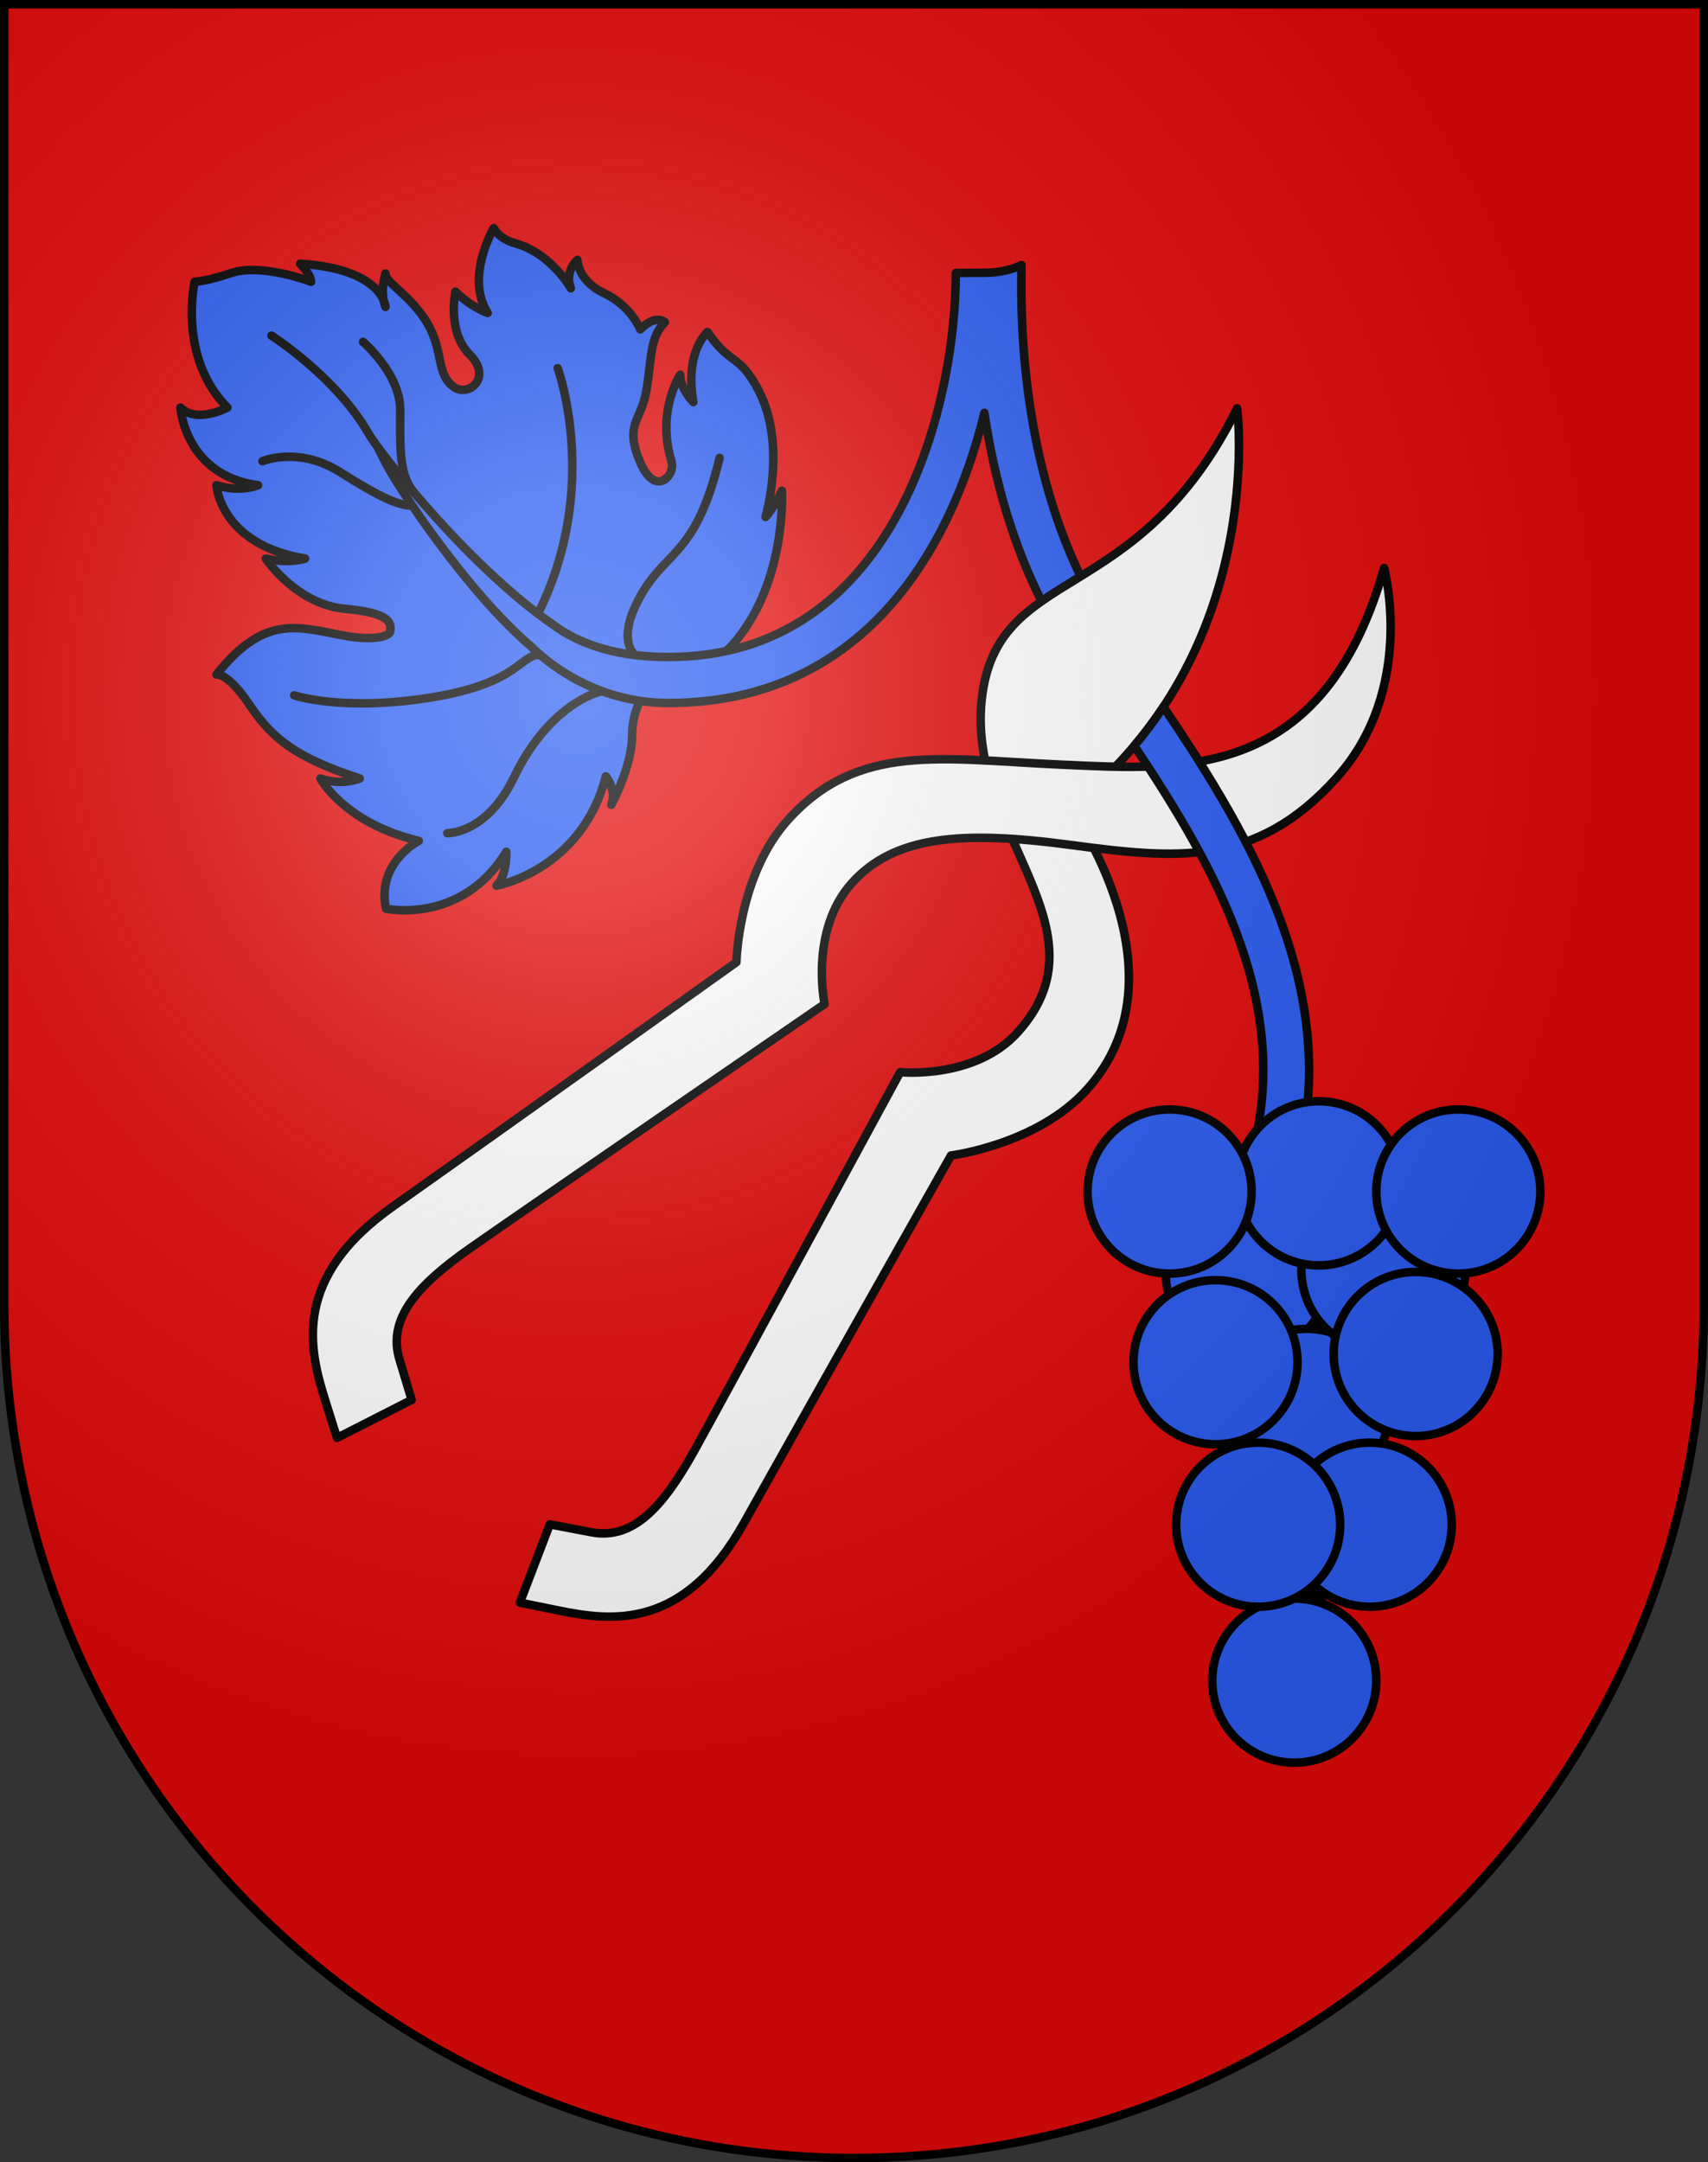
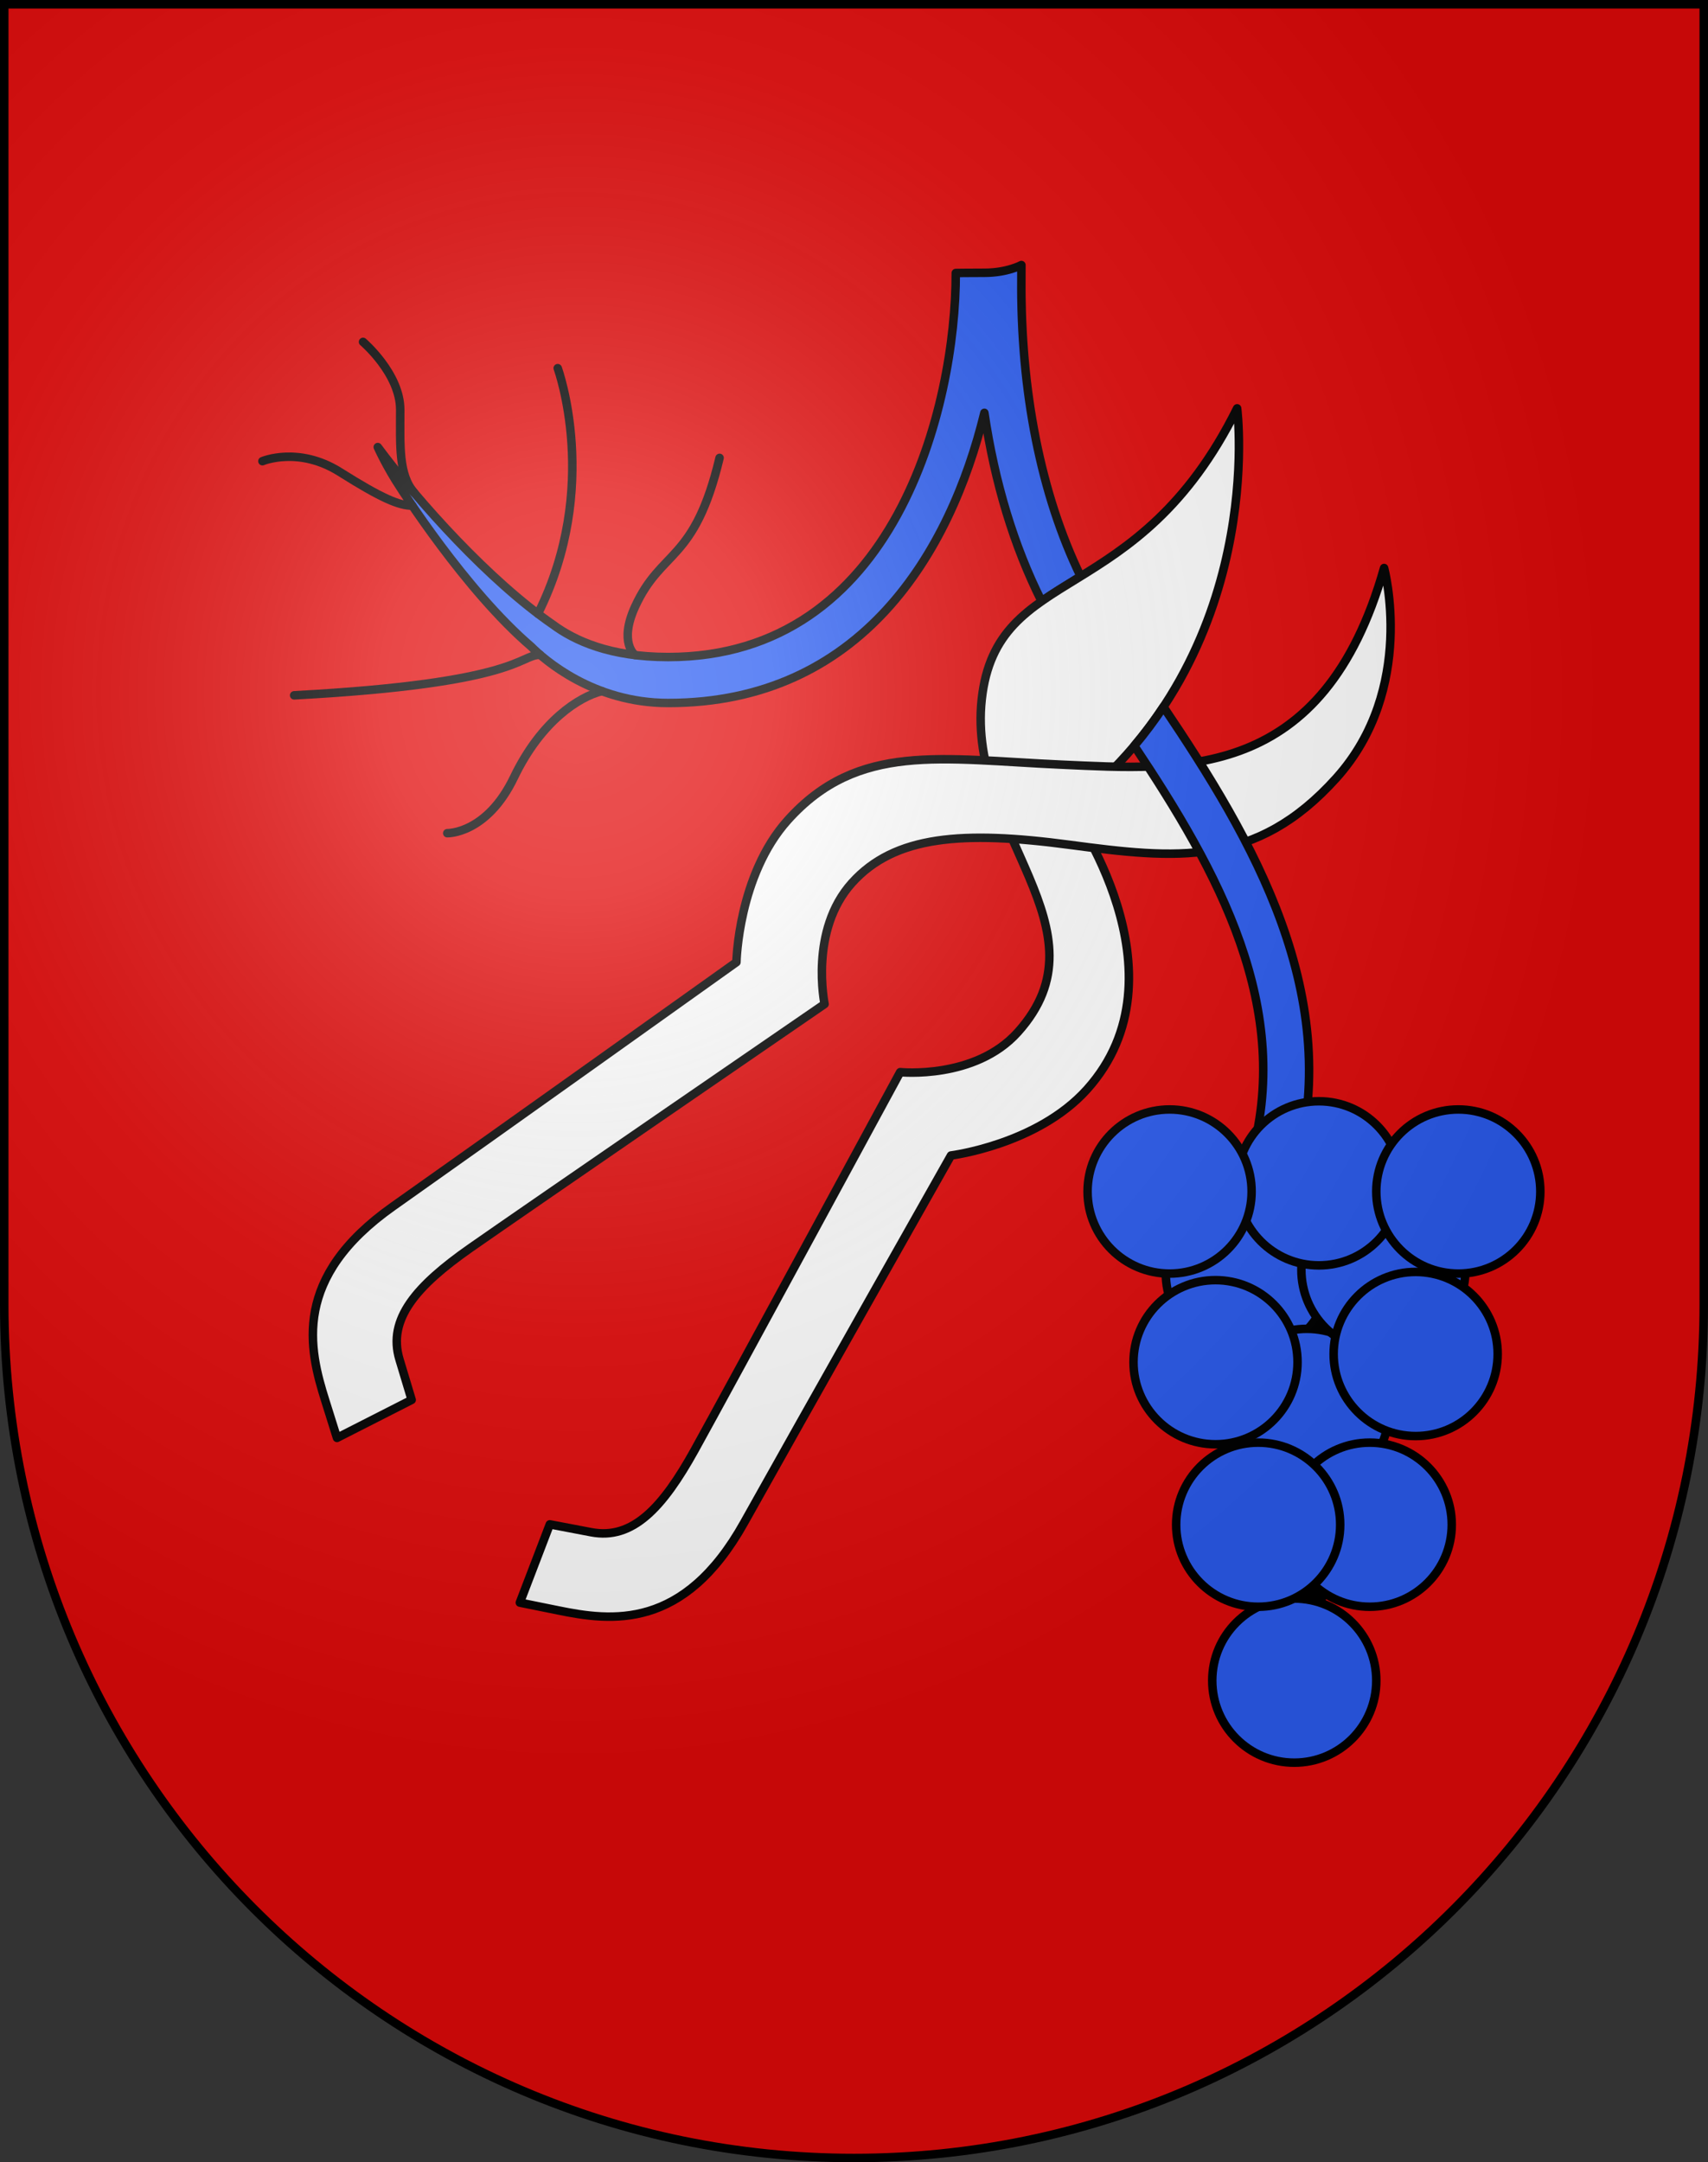
<svg xmlns="http://www.w3.org/2000/svg" xmlns:ns1="http://sodipodi.sourceforge.net/DTD/sodipodi-0.dtd" xmlns:ns2="http://www.inkscape.org/namespaces/inkscape" xmlns:xlink="http://www.w3.org/1999/xlink" height="763" width="603" version="1.0" id="svg20" ns1:version="0.32" ns2:version="0.46" ns1:docname="Tenero-Contra-coat_of_arms.svg" ns1:docbase="C:\Documents and Settings\Steve\Bureau\Blason Villages Suisse pour Wikipédia (par Delta-9)" ns2:output_extension="org.inkscape.output.svg.inkscape">
  <rect width="100%" height="100%" fill="#333333" stroke="none" />
  <defs id="defs29">
    <ns2:perspective ns1:type="inkscape:persp3d" ns2:vp_x="0 : 381.5 : 1" ns2:vp_y="0 : 1000 : 0" ns2:vp_z="603 : 381.5 : 1" ns2:persp3d-origin="301.5 : 254.33333 : 1" id="perspective28" />
    <linearGradient id="linearGradient2893">
      <stop style="stop-color:#ffffff;stop-opacity:0.314;" offset="0" id="stop2895" />
      <stop id="stop2897" offset="0.19" style="stop-color:#ffffff;stop-opacity:0.251;" />
      <stop style="stop-color:#6b6b6b;stop-opacity:0.125;" offset="0.6" id="stop2901" />
      <stop style="stop-color:#000000;stop-opacity:0.125;" offset="1" id="stop2899" />
    </linearGradient>
    <linearGradient id="linearGradient2955">
      <stop style="stop-color:white;stop-opacity:0;" offset="0" id="stop2965" />
      <stop style="stop-color:black;stop-opacity:0.646;" offset="1" id="stop2959" />
    </linearGradient>
    <radialGradient ns2:collect="always" xlink:href="#linearGradient2893" id="radialGradient3236" gradientUnits="userSpaceOnUse" gradientTransform="matrix(1.215,1.531577e-24,1.464684e-23,1.267,-839.192,-490.489)" cx="858.042" cy="579.933" fx="858.042" fy="579.933" r="300" />
    <ns2:perspective id="perspective2575" ns2:persp3d-origin="306 : 264 : 1" ns2:vp_z="612 : 396 : 1" ns2:vp_y="0 : 1000 : 0" ns2:vp_x="0 : 396 : 1" ns1:type="inkscape:persp3d" />
  </defs>
  <ns1:namedview ns2:window-height="836" ns2:window-width="1165" ns2:pageshadow="2" ns2:pageopacity="0.0" guidetolerance="10.0" gridtolerance="10.0" objecttolerance="10.0" borderopacity="1.0" bordercolor="#666666" pagecolor="#ffffff" id="base" ns2:zoom="0.039348121" ns2:cx="-3298.7861" ns2:cy="-851.19913" ns2:window-x="1395" ns2:window-y="80" ns2:current-layer="layer2" showgrid="false" showguides="true" ns2:guide-bbox="true">
    <ns1:guide orientation="horizontal" position="761.5" id="guide1885" />
    <ns1:guide orientation="vertical" position="1.5" id="guide1887" />
    <ns1:guide orientation="horizontal" position="1.5" id="guide1889" />
    <ns1:guide orientation="vertical" position="601.5" id="guide1891" />
    <ns1:guide orientation="vertical" position="301.501" id="guide1893" />
  </ns1:namedview>
  <desc id="desc22">Coat of Arms of Canton of Freiburg (Fribourg)</desc>
  <g ns2:groupmode="layer" id="layer1" ns2:label="Fond écu" style="opacity:1" ns1:insensitive="true">
    <path id="path1899" d="M 1.5,1.5 L 1.5,460.368 C 1.5,626.678 135.815,761.5 301.5,761.5 C 467.185,761.5 601.5,626.678 601.5,460.368 L 601.5,1.5 L 1.5,1.5 z " style="fill:#e20909;fill-opacity:1" />
  </g>
  <g ns2:groupmode="layer" id="layer2" ns2:label="Meubles" style="opacity:1" ns1:insensitive="true">
-     <path style="fill:#2b5df2;stroke:#000000;stroke-width:3;stroke-linecap:round;stroke-linejoin:round" d="M 68.714,99.419 C 68.714,99.419 62.666,126.189 80.297,143.82 C 80.297,143.82 69.486,149.612 63.695,143.82 C 63.695,143.82 65.239,167.758 91.108,171.233 C 91.108,171.233 84.931,173.936 76.437,171.233 C 76.437,171.233 77.595,192.083 107.71,197.102 C 107.71,197.102 102.691,199.033 93.811,197.102 C 93.811,197.102 104.622,213.317 121.997,214.862 C 139.371,216.407 137.827,220.654 137.827,222.585 C 137.827,224.516 132.29,226.103 122.769,224.516 C 106.553,221.812 94.198,215.635 76.437,238.029 C 76.437,238.029 80.298,237.257 87.634,248.067 C 94.969,258.878 101.92,266.6 127.016,274.708 C 127.016,274.708 120.839,277.411 113.117,274.708 C 113.117,274.708 121.612,290.538 147.866,296.716 C 147.866,296.716 132.808,304.438 136.283,320.654 C 136.283,320.654 162.924,326.446 178.753,300.577 C 178.753,300.577 179.139,308.685 175.278,312.546 C 175.278,312.546 205.394,307.14 213.888,273.936 C 213.888,273.936 217.748,278.569 215.818,283.975 C 215.818,283.975 223.154,270.461 223.154,259.651 C 223.154,248.841 228.753,243.242 228.753,243.242 C 236.668,235.327 249.023,242.662 263.308,221.427 C 277.593,200.192 276.049,173.165 276.049,173.165 C 276.049,173.165 272.96,179.728 270.257,182.432 C 270.257,182.432 277.786,157.175 267.941,138.031 C 260.991,124.518 258.095,129.344 249.794,117.182 C 249.794,117.182 241.687,123.745 244.775,141.891 C 244.775,141.891 240.142,137.259 240.142,132.239 C 240.142,132.239 231.639,145.146 237.053,162.74 C 238.597,167.76 231.262,175.868 225.856,162.74 C 220.45,149.613 226.242,148.842 228.173,138.031 C 230.103,127.22 229.138,119.305 234.736,113.707 C 234.736,113.707 231.646,110.619 226.048,116.217 C 226.048,116.217 222.767,107.918 213.307,103.476 C 203.848,99.035 203.848,91.699 203.848,91.699 C 203.848,91.699 199.215,95.559 201.532,101.737 C 201.532,101.737 194.672,89.462 182.034,85.907 C 175.857,84.17 174.312,80.502 174.312,80.502 C 174.312,80.502 164.081,97.877 172.188,110.425 C 172.188,110.425 166.397,108.494 160.798,102.896 C 160.798,102.896 157.709,116.989 165.817,125.097 C 173.925,133.205 165.512,140.103 160.412,136.68 C 153.366,131.951 157.259,122.919 149.409,111.777 C 143.425,103.282 136.089,99.615 136.089,96.527 C 136.089,96.527 133.965,102.897 136.089,108.302 C 136.089,108.302 135.51,94.982 105.973,93.052 C 105.973,93.052 109.834,96.913 109.834,99.423 C 109.834,99.423 92.363,92.763 81.648,96.334 C 72.382,99.419 68.714,99.419 68.714,99.419 z" id="path2516" />
    <path style="fill:#2b5df2;stroke:#000000;stroke-width:3;stroke-linecap:round;stroke-linejoin:round" d="M 360.602,93.531 C 360.602,93.531 355.583,96.263 347.601,96.263 C 342.842,96.263 337.436,96.333 337.436,96.333 C 337.436,143.207 316.213,231.853 235.893,231.853 C 215.205,231.853 202.69,225.958 195.209,220.412 C 172.864,205.016 147.97,177.393 133.371,157.758 C 133.371,157.758 136.487,164.761 141.3,172.006 C 141.3,172.006 164.194,208.185 187.495,228.126 C 192.174,232.805 209.491,248.07 235.892,248.07 C 304.132,248.07 335.585,194.802 347.529,145.678 C 351.184,170.363 357.984,192.753 367.733,212.172 C 371.939,209.22 376.587,206.429 381.515,203.386 C 367.582,174.676 360.225,138.067 360.589,98.097 L 360.602,93.531 z" id="path2518" />
-     <path style="fill:none;stroke:#000000;stroke-width:3;stroke-linecap:round;stroke-linejoin:round" d="M 95.837,118.434 C 95.837,118.434 118.134,132.623 129.717,152.314 C 130.735,154.044 131.964,155.866 133.37,157.757" id="path2520" />
    <path style="fill:none;stroke:#000000;stroke-width:3;stroke-linecap:round;stroke-linejoin:round" d="M 92.652,162.738 C 92.652,162.738 105.394,157.333 120.065,166.599 C 134.736,175.866 140.955,178.436 145.559,178.436" id="path2522" />
    <path style="fill:none;stroke:#000000;stroke-width:3;stroke-linecap:round;stroke-linejoin:round" d="M 128.173,120.654 C 128.173,120.654 141.299,131.851 141.299,144.592 C 141.299,157.333 140.645,167.449 146.267,173.922" id="path2524" />
-     <path style="fill:none;stroke:#000000;stroke-width:3;stroke-linecap:round;stroke-linejoin:round" d="M 103.849,245.363 C 103.849,245.363 120.837,251.154 152.111,246.135 C 183.385,241.116 183.299,231.059 190.677,231.059" id="path2526" />
+     <path style="fill:none;stroke:#000000;stroke-width:3;stroke-linecap:round;stroke-linejoin:round" d="M 103.849,245.363 C 183.385,241.116 183.299,231.059 190.677,231.059" id="path2526" />
    <path style="fill:none;stroke:#000000;stroke-width:3;stroke-linecap:round;stroke-linejoin:round" d="M 196.898,129.921 C 196.898,129.921 212.278,171.949 189.917,216.571" id="path2528" />
    <path style="fill:none;stroke:#000000;stroke-width:3;stroke-linecap:round;stroke-linejoin:round" d="M 157.902,294.011 C 157.902,294.011 171.802,294.397 181.454,274.32 C 191.106,254.243 204.534,245.867 212.492,243.878" id="path2530" />
    <path style="fill:none;stroke:#000000;stroke-width:3;stroke-linecap:round;stroke-linejoin:round" d="M 224.207,231.164 C 224.207,231.164 218.361,226.854 224.207,214.09 C 233.578,193.627 245.161,198.646 254.041,161.581" id="path2532" />
    <path style="fill:#ffffff;stroke:#000000;stroke-width:3;stroke-linecap:round;stroke-linejoin:round" d="M 383.733,384.449 C 366.164,403.959 335.743,407.739 335.743,407.739 C 335.743,407.739 283.947,499.302 262.701,537.321 C 241.454,575.342 216,572.162 196.931,568.24 C 190.056,566.826 183.531,565.524 183.531,565.524 L 194.113,537.905 C 194.113,537.905 194.113,537.905 208.749,540.692 C 223.384,543.48 233.992,531.99 245.232,511.717 C 256.472,491.446 317.802,378.332 317.802,378.332 C 317.802,378.332 344.19,381.051 359.303,364.266 C 392.243,327.685 341.418,294.256 346.592,246.829 C 351.857,198.574 401.53,215.247 436.761,144.099 C 436.761,144.099 447.844,230.454 377.705,284.977 C 377.704,284.979 420.29,343.85 383.733,384.449 z" id="path2536" />
    <path style="fill:#ffffff;stroke:#000000;stroke-width:3;stroke-linecap:round;stroke-linejoin:round" d="M 488.645,200.435 C 488.645,200.435 500.169,243.027 471.749,274.587 C 443.331,306.147 415.15,303.111 377.571,298.109 C 339.993,293.105 315.884,294.777 300.77,311.562 C 285.657,328.347 291.117,354.306 291.117,354.306 C 291.117,354.306 185.03,427.113 166.042,440.41 C 147.054,453.708 136.734,465.456 141.035,479.72 C 145.336,493.985 145.336,493.985 145.336,493.985 L 118.974,507.394 C 118.974,507.394 116.999,501.04 114.875,494.35 C 108.981,475.794 103.161,450.812 138.753,425.711 C 174.346,400.608 259.998,339.531 259.998,339.531 C 259.998,339.531 260.581,308.882 278.148,289.372 C 302.95,261.829 332.25,267.948 374.724,269.826 C 417.196,271.703 467.184,276.193 488.645,200.435 z" id="path2538" />
    <path style="fill:#2b5df2;stroke:#000000;stroke-width:3;stroke-linecap:round;stroke-linejoin:round" d="M 410.747,249.426 C 407.673,254.073 404.257,258.676 400.45,263.184 C 429.676,306.997 457.32,355.885 441.247,409.844 L 456.789,414.474 C 475.492,351.685 441.866,295.628 410.747,249.426 z" id="path2542" />
    <polygon id="polygon2546" points="514.848,406.458 412.919,406.458 456.934,579.043 514.848,406.458 " style="stroke:#000000;stroke-width:3;stroke-linecap:round;stroke-linejoin:round" transform="translate(0,14)" />
    <circle id="circle2548" r="28.957" cy="435.223" cx="440.524" ns1:cx="440.52399" ns1:cy="435.22299" ns1:rx="28.957001" ns1:ry="28.957001" style="fill:#2b5df2;stroke:#000000;stroke-width:3;stroke-linecap:round;stroke-linejoin:round" transform="translate(0,14)" />
    <circle id="circle2550" r="28.958" cy="483.871" cx="461.374" ns1:cx="461.37399" ns1:cy="483.871" ns1:rx="28.958" ns1:ry="28.958" style="fill:#2b5df2;stroke:#000000;stroke-width:3;stroke-linecap:round;stroke-linejoin:round" transform="translate(0,14)" />
    <circle id="circle2552" r="28.958" cy="434.064" cx="488.4" ns1:cx="488.39999" ns1:cy="434.064" ns1:rx="28.958" ns1:ry="28.958" style="fill:#2b5df2;stroke:#000000;stroke-width:3;stroke-linecap:round;stroke-linejoin:round" transform="translate(0,14)" />
    <circle id="circle2554" r="28.957" cy="403.563" cx="465.621" ns1:cx="465.621" ns1:cy="403.56299" ns1:rx="28.957001" ns1:ry="28.957001" style="fill:#2b5df2;stroke:#000000;stroke-width:3;stroke-linecap:round;stroke-linejoin:round" transform="translate(0,14)" />
    <circle id="circle2556" r="28.957" cy="406.458" cx="412.919" ns1:cx="412.91901" ns1:cy="406.45801" ns1:rx="28.957001" ns1:ry="28.957001" style="fill:#2b5df2;stroke:#000000;stroke-width:3;stroke-linecap:round;stroke-linejoin:round" transform="translate(0,14)" />
    <circle id="circle2558" r="28.958" cy="406.458" cx="514.848" ns1:cx="514.84802" ns1:cy="406.45801" ns1:rx="28.958" ns1:ry="28.958" style="fill:#2b5df2;stroke:#000000;stroke-width:3;stroke-linecap:round;stroke-linejoin:round" transform="translate(0,14)" />
    <circle id="circle2560" r="28.957" cy="466.688" cx="429.135" ns1:cx="429.13501" ns1:cy="466.68799" ns1:rx="28.957001" ns1:ry="28.957001" style="fill:#2b5df2;stroke:#000000;stroke-width:3;stroke-linecap:round;stroke-linejoin:round" transform="translate(0,14)" />
    <circle id="circle2562" r="28.958" cy="463.793" cx="499.791" ns1:cx="499.79099" ns1:cy="463.793" ns1:rx="28.958" ns1:ry="28.958" style="fill:#2b5df2;stroke:#000000;stroke-width:3;stroke-linecap:round;stroke-linejoin:round" transform="translate(0,14)" />
    <circle id="circle2564" r="28.957" cy="579.043" cx="456.934" ns1:cx="456.93399" ns1:cy="579.04303" ns1:rx="28.957001" ns1:ry="28.957001" style="fill:#2b5df2;stroke:#000000;stroke-width:3;stroke-linecap:round;stroke-linejoin:round" transform="translate(0,14)" />
    <circle id="circle2566" r="28.957" cy="524.024" cx="483.574" ns1:cx="483.57401" ns1:cy="524.02399" ns1:rx="28.957001" ns1:ry="28.957001" style="fill:#2b5df2;stroke:#000000;stroke-width:3;stroke-linecap:round;stroke-linejoin:round" transform="translate(0,14)" />
    <circle id="circle2568" r="28.957" cy="524.024" cx="444.192" ns1:cx="444.19199" ns1:cy="524.02399" ns1:rx="28.957001" ns1:ry="28.957001" style="fill:#2b5df2;stroke:#000000;stroke-width:3;stroke-linecap:round;stroke-linejoin:round" transform="translate(0,14)" />
  </g>
  <g ns2:groupmode="layer" id="layer3" ns2:label="Reflet final" style="display:inline" ns1:insensitive="true">
    <path style="fill:url(#radialGradient3236);fill-opacity:1" d="M 1.5,1.5 L 1.5,460.368 C 1.5,626.679 135.815,761.5 301.5,761.5 C 467.185,761.5 601.5,626.679 601.5,460.368 L 601.5,1.5 L 1.5,1.5 z " id="path2346" />
  </g>
  <g ns2:groupmode="layer" id="layer4" ns2:label="Contour final" style="display:inline" ns1:insensitive="true">
    <path style="fill:none;fill-opacity:1;stroke:#000000;stroke-width:3;stroke-miterlimit:4;stroke-dasharray:none;stroke-opacity:1" d="M 1.5,1.5 L 1.5,460.368 C 1.5,626.679 135.815,761.5 301.5,761.5 C 467.185,761.5 601.5,626.679 601.5,460.368 L 601.5,1.5 L 1.5,1.5 z " id="path3239" />
  </g>
</svg>